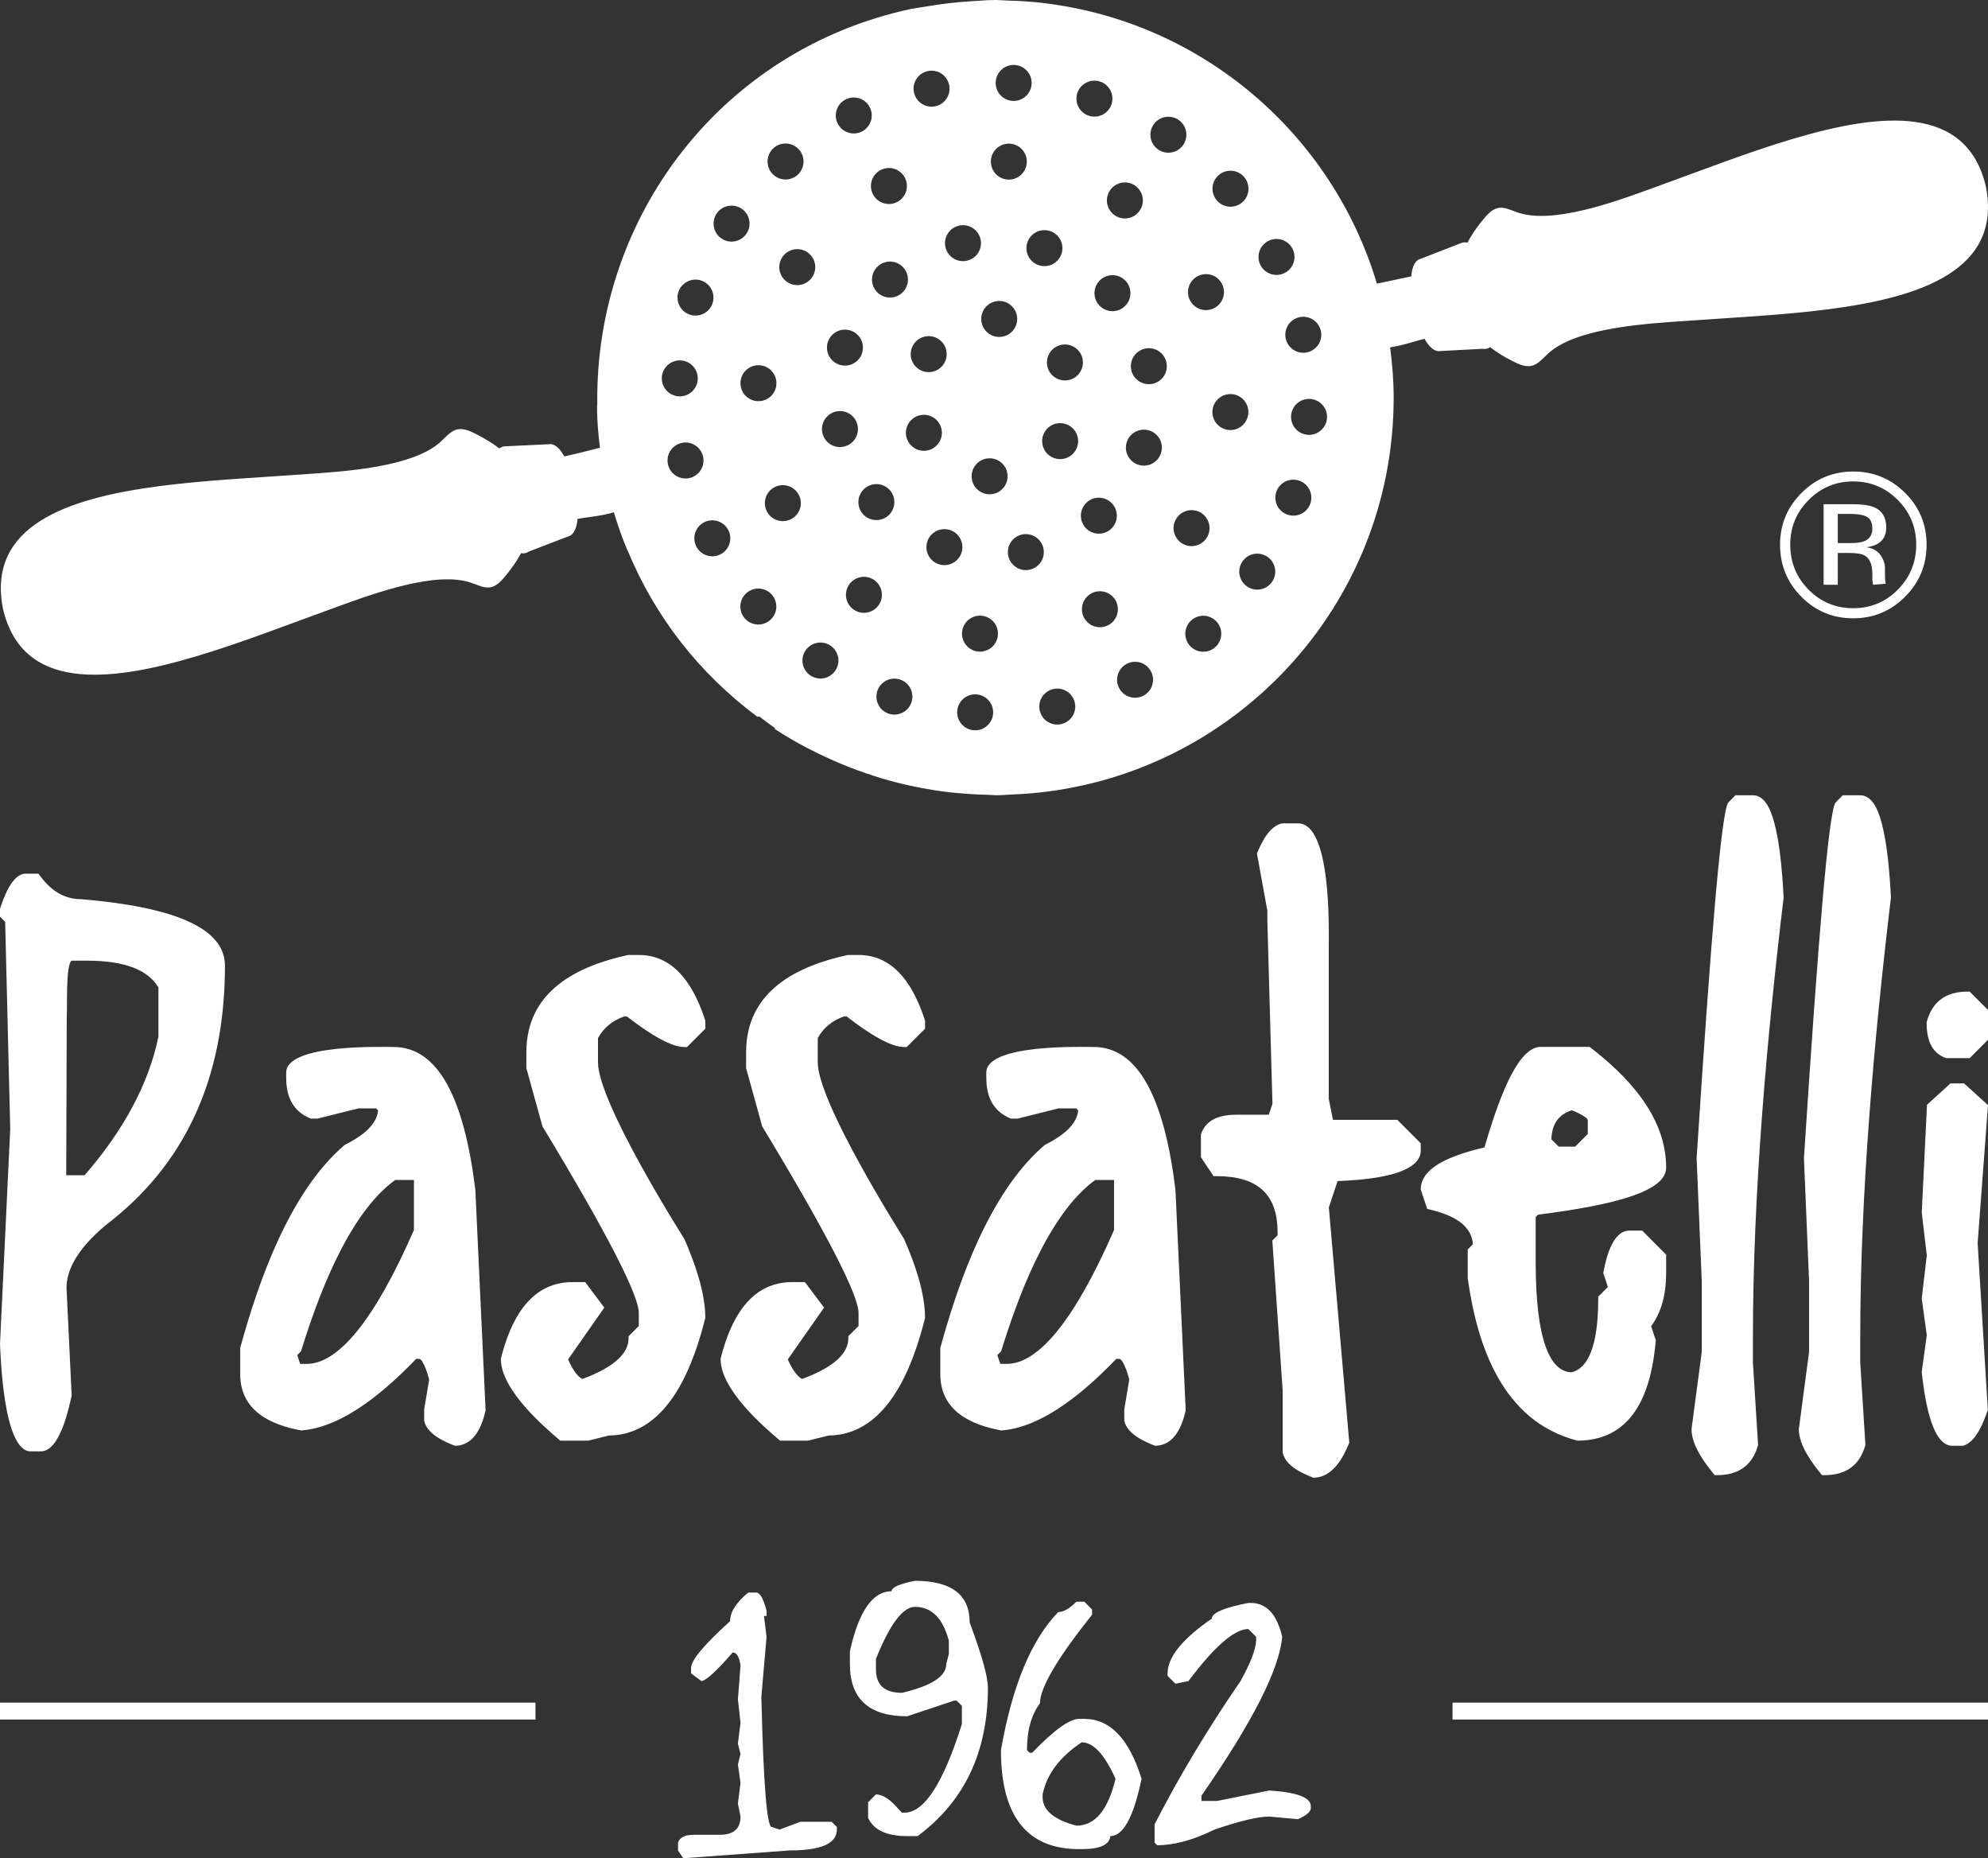
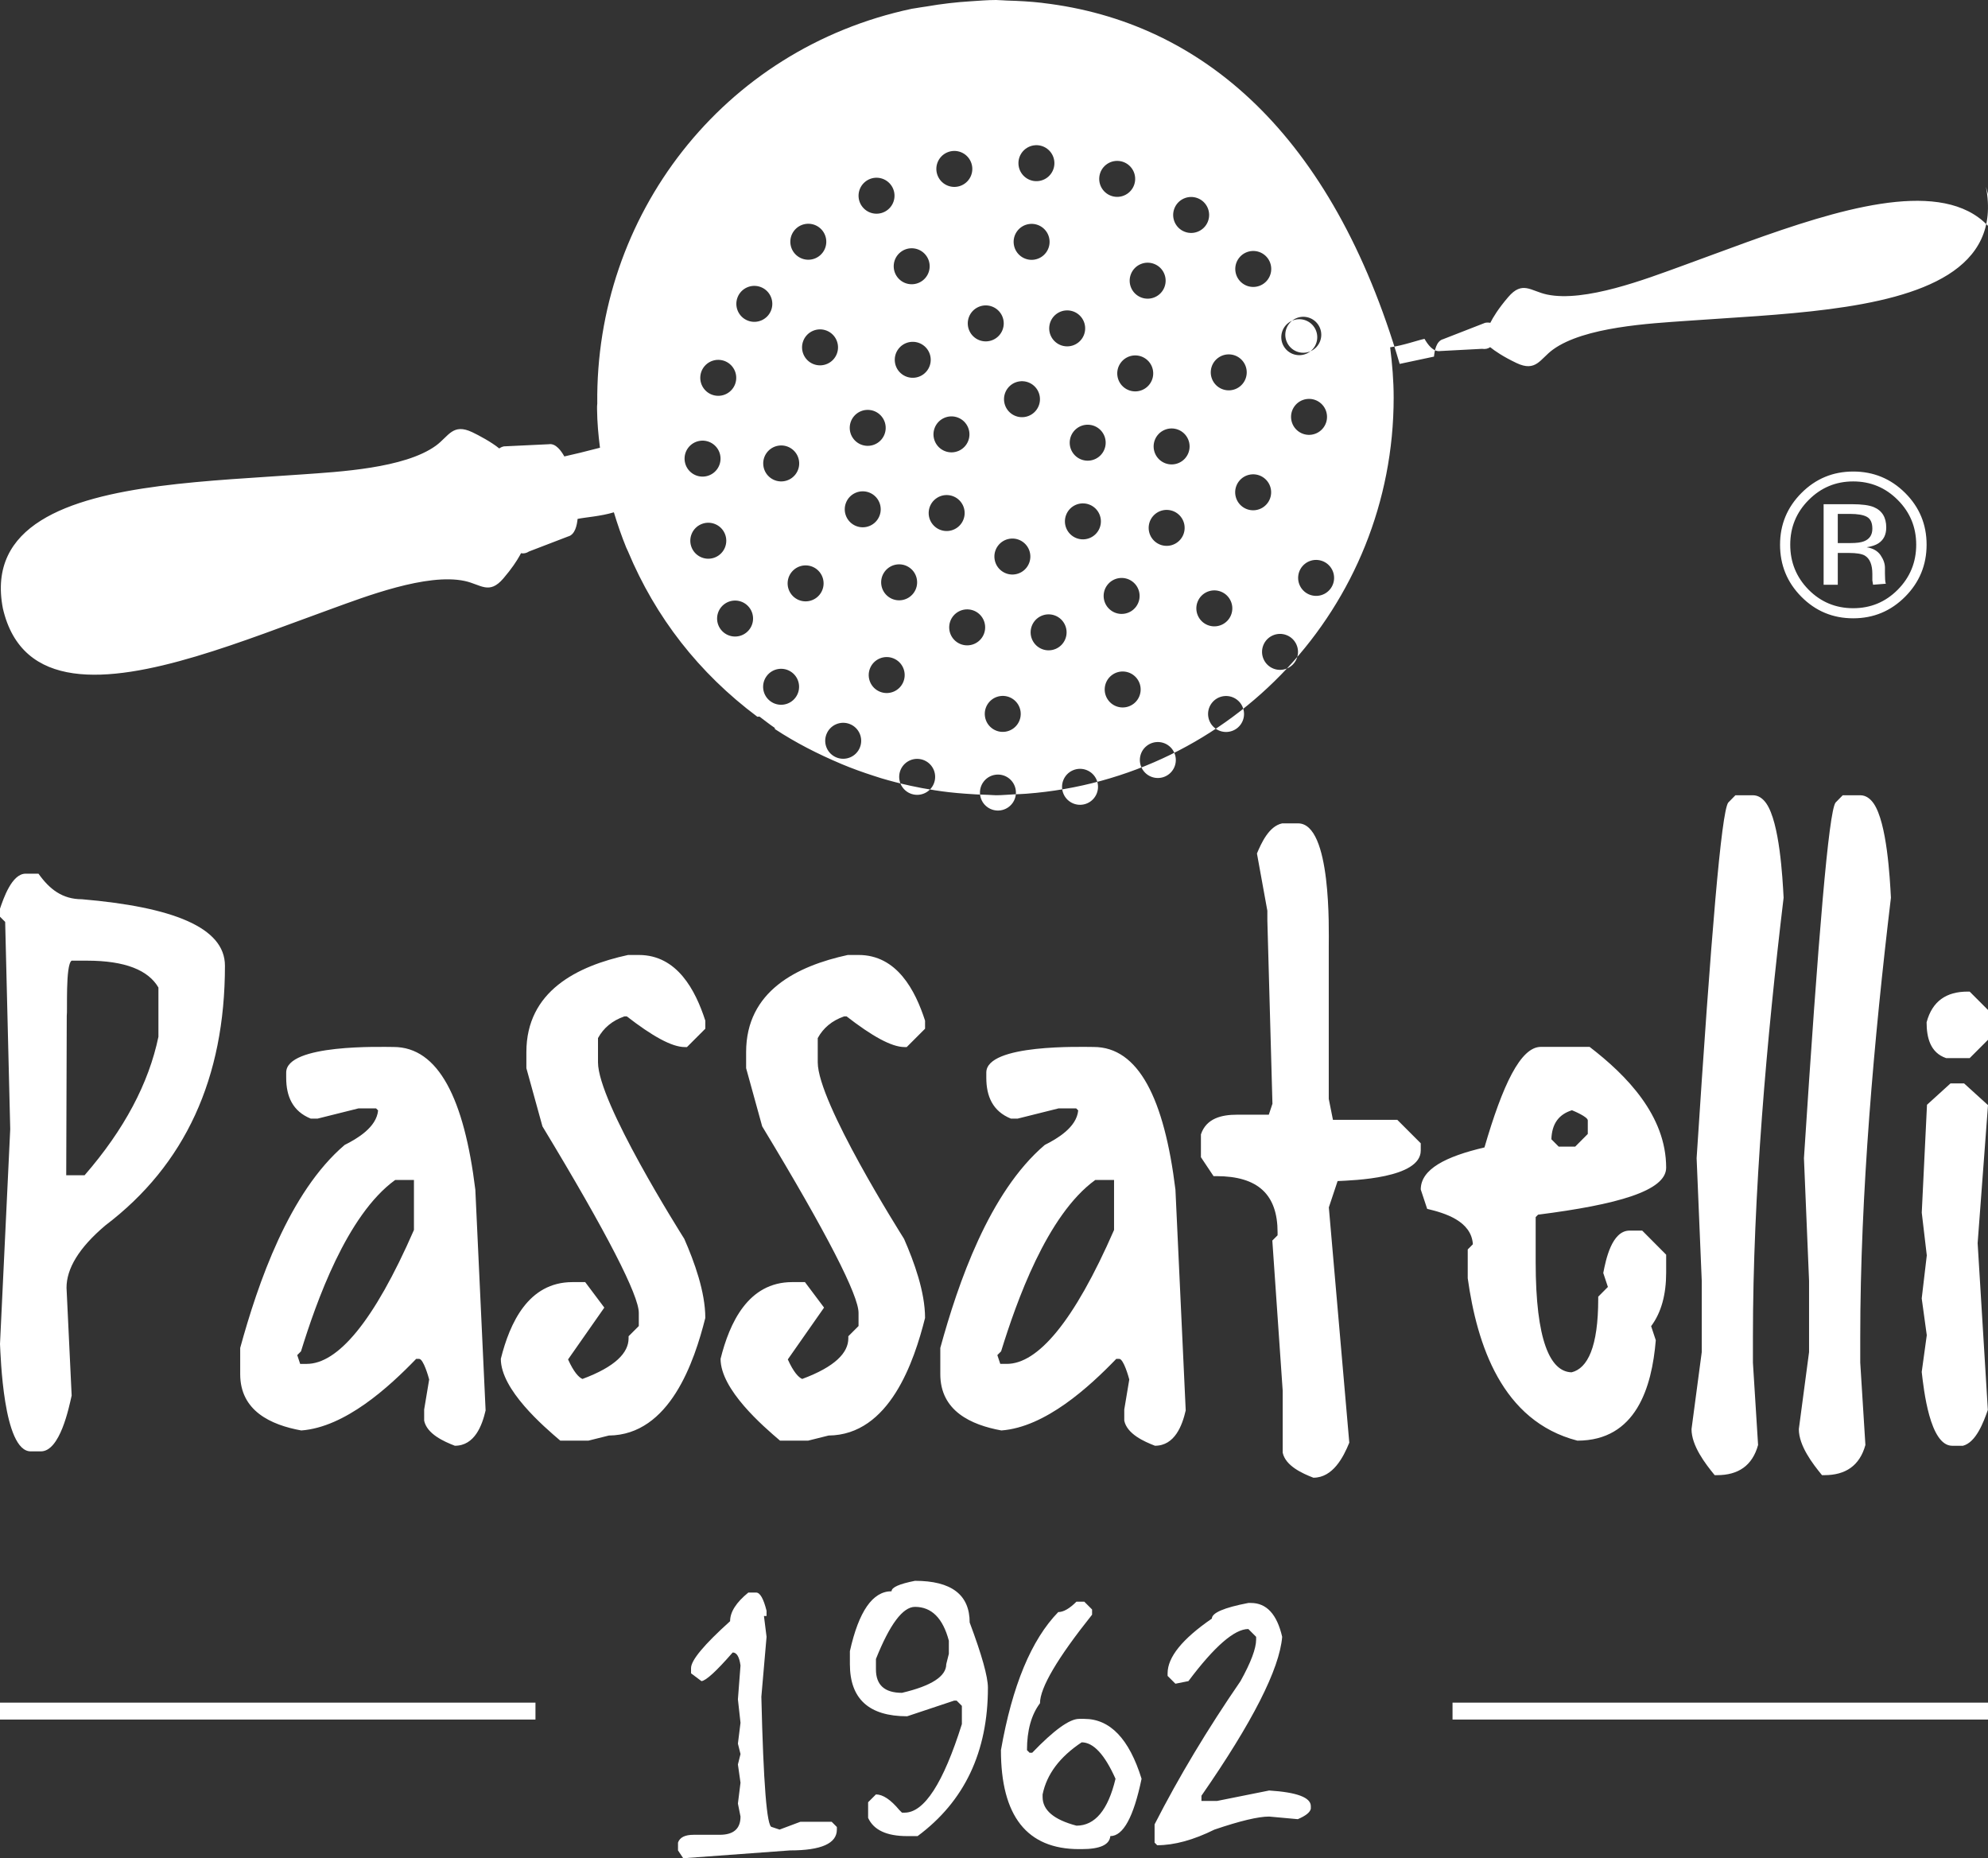
<svg xmlns="http://www.w3.org/2000/svg" id="Layer_2" viewBox="0 0 401.477 375.189">
  <rect x="0" y="0" width="401.477" height="375.189" fill="#333333" stroke="none" />
  <defs>
    <style>.cls-1{fill:#fff;}</style>
  </defs>
  <g id="Layer_1-2">
-     <path class="cls-1" d="M313.299,230.021c.115-3.155,1.493-5.012,4.156-5.858,.405,.16,3.199,1.33,3.199,2.053v2.736l-2.54,2.554h-3.336l-1.479-1.485Zm-26.377,10.146l1.296,3.908c3.533,.841,8.924,2.425,9.231,7.149l-1.04,1.045v5.816c1.876,13.402,6.876,28.844,22.144,32.79,11.863,0,15.047-10.775,15.834-20.276l-.941-2.842c2.06-2.757,3.036-6.397,3.036-10.806v-3.622l-4.839-4.866h-2.55c-3.633,.004-4.814,6.009-5.312,8.559l.935,2.82-1.954,1.965v.444c0,9.692-2.135,14.027-5.377,14.827-4.315-.11-7.255-6.391-7.255-22.247v-9.096l.485-.488c15.956-2.028,25.867-4.793,25.867-9.493-.004-10.48-7.951-18.619-15.46-24.384h-9.847c-4.104,.001-7.724,7.728-11.386,20.303-7.79,1.822-12.867,4.372-12.867,8.494m-21.682,58.191c3.946,0,6.072-4.169,7.251-7.074l-4.131-47.507,1.77-5.312c3.183-.154,16.792-.554,16.792-6.165v-1.463l-4.738-4.738h-12.994l-.845-4.222v-30.859c0-3.208,.575-24.777-6.201-24.777h-3.204c-2.698,.573-4.216,4.002-5.099,6.081l2.102,11.566,.002,1.985,1.026,36.983-.736,2.21h-6.474c-2.991,0-6.145,.699-7.234,3.968v4.613l2.549,3.821h.556c8.449,0,12.376,3.738,12.376,11.344v.602l-1.061,1.061,2.094,30.33v12.494c.563,2.662,3.944,4.19,6.199,5.059m-14.718,41.069c-6.661,9.687-12.448,19.326-17.353,28.924v3.682l.525,.528c3.462,0,7.317-1.053,11.568-3.157,5.152-1.751,8.833-2.63,11.047-2.63l5.784,.527c1.601-.679,2.477-1.381,2.628-2.102v-.528c0-1.752-2.805-2.806-8.412-3.157l-10.519,2.107h-3.156v-1.053c10.323-14.88,15.756-25.573,16.303-32.081-1.05-4.558-3.156-6.838-6.309-6.838h-.528c-4.909,.943-7.363,1.996-7.363,3.156-5.961,4.099-8.94,7.78-8.94,11.044v.525l1.578,1.578,2.628-.525c5.259-7.011,9.292-10.518,12.097-10.518l1.578,1.578v.524c0,1.819-1.05,4.624-3.156,8.416m-29.327-101.186h3.789v10.096c-8.133,18.625-15.432,27.04-21.665,27.04h-1.313l-.593-1.775,.759-.758c3.055-9.863,9.22-27.511,19.023-34.603m-3.858-14.447l.404,.403c-.302,3.423-4.277,5.736-6.743,6.969-11.232,9.554-17.521,27.935-21.104,40.985v5.301c0,7.407,6.171,10.245,12.337,11.366,8.879-.659,17.733-8.787,23.203-14.455h.589c.891,.002,1.919,3.716,2.034,4.165l-1.011,6.06v2.259c.564,2.664,3.946,4.192,6.201,5.059,4.008,0,5.516-4.121,6.207-7.136l-2.074-44.56c-2.253-18.369-7.453-28.818-16.516-28.818-2.259,0-21.681-.654-21.681,5.169v1.032c0,3.765,1.293,6.774,4.966,8.265h1.362l8.256-2.064h3.57Zm-6.784,138.511c.832-4.076,3.46-7.581,7.888-10.518,2.368,0,4.646,2.454,6.837,7.361-1.512,6.314-4.14,9.466-7.887,9.466-4.561-1.202-6.838-3.13-6.838-5.783v-.526Zm3.157-36.815c-5.437,5.588-9.295,14.879-11.572,27.875,0,13.323,5.259,19.983,15.777,19.983h.526c3.703,0,5.632-.875,5.787-2.627,2.606,0,4.709-3.859,6.31-11.573-2.499-8.064-6.354-12.096-11.569-12.096h-1.054c-1.928,0-5.085,2.281-9.465,6.838h-.528l-.525-.525c0-3.988,.876-7.144,2.628-9.469,0-3.13,3.508-9.092,10.519-17.881v-1.05l-1.575-1.578h-1.578c-1.404,1.401-2.631,2.103-3.681,2.103m-36.815,9.465c2.805-7.01,5.433-10.518,7.887-10.518,3.352,.004,5.633,2.28,6.838,6.837v2.632l-.525,2.103c0,2.453-2.983,4.383-8.941,5.784-3.508,0-5.259-1.578-5.259-4.731v-2.107Zm-5.26-1.574v2.628c0,7.011,3.855,10.518,11.569,10.518l9.469-3.156h.524l1.053,1.053v3.682c-3.751,11.919-7.605,17.88-11.571,17.88h-.525l-.528-.524c-1.752-2.106-3.331-3.157-4.731-3.157l-1.579,1.579v3.156c1.117,2.454,3.748,3.681,7.888,3.681h2.103c9.469-7.015,14.203-17.005,14.203-29.977-.003-2.215-1.23-6.598-3.684-13.151,0-5.606-3.682-8.415-11.044-8.415-3.156,.617-4.731,1.315-4.731,2.106-3.814,0-6.62,4.032-8.416,12.097m-6.492-118.884v-4.9c1.137-2.074,2.891-3.532,5.324-4.38h.503c5.095,3.946,9.061,6.192,11.708,6.192h.432l3.705-3.705v-1.627c-1.98-6.134-5.681-13.262-13.424-13.262h-2.176c-10.272,2.231-20.537,7.294-20.537,19.618v3.236l3.245,11.751c13.179,21.762,19.459,34.151,19.459,37.646v2.667l-2.063,2.062v.431c-.004,2.896-2.666,5.725-9.313,8.193-.766-.321-1.779-1.437-2.909-3.946l7.322-10.461-3.86-5.147h-2.584c-8.914,.004-12.654,8.27-14.457,15.489,0,6.229,8.601,13.618,12.009,16.521h5.671l4.13-1.033c12.341-.105,17.286-15.005,19.487-23.744-.002-5.265-2.212-11.332-4.245-15.965-.721-1.164-17.427-27.556-17.427-35.636m-28.22,157.536v1.578l1.053,1.578,21.562-1.578c6.31,0,9.466-1.401,9.466-4.207v-.524l-1.049-1.053h-6.314l-4.206,1.577-1.577-.524c-.988,0-1.69-8.766-2.103-26.297l1.05-12.096-.526-4.207h.526v-1.053c-.614-2.454-1.316-3.681-2.104-3.681h-1.578c-2.454,1.996-3.681,3.922-3.681,5.784-5.259,4.735-7.887,7.891-7.887,9.466v1.053l2.103,1.578c.92-.088,3.023-2.015,6.309-5.784,.813,0,1.338,.876,1.578,2.628l-.525,6.837,.525,4.734-.525,4.207,.525,2.103-.525,2.103,.525,3.684-.525,4.206,.525,2.629c0,2.457-1.401,3.681-4.206,3.681h-5.26c-1.754,0-2.805,.528-3.156,1.578m-23.773-81.158h5.672l4.129-1.033c12.342-.105,17.285-15.005,19.486-23.744-.002-5.265-2.212-11.332-4.245-15.965-.721-1.164-17.427-27.556-17.427-35.636v-4.9c1.138-2.074,2.892-3.532,5.324-4.38h.503c5.095,3.946,9.061,6.192,11.711,6.192h.429l3.705-3.705v-1.627c-1.98-6.134-5.68-13.262-13.424-13.262h-2.176c-10.272,2.231-20.536,7.294-20.536,19.618v3.236l3.245,11.751c13.178,21.762,19.46,34.151,19.46,37.646v2.667l-2.064,2.062v.431c-.003,2.896-2.667,5.725-9.314,8.193-.766-.321-1.779-1.437-2.907-3.946l7.32-10.461-3.86-5.147h-2.584c-8.912,.004-12.652,8.27-14.457,15.489,0,6.229,8.602,13.618,12.01,16.521m-5.012,52.893H0v3.415H108.138v-3.415Zm-28.33-105.527h3.787v10.096c-8.131,18.625-15.432,27.04-21.665,27.04h-1.313l-.591-1.775,.758-.758c3.056-9.863,9.22-27.511,19.024-34.603m-3.86-14.447l.406,.403c-.301,3.423-4.277,5.736-6.745,6.969-11.231,9.554-17.519,27.935-21.102,40.985v5.301c0,7.407,6.169,10.245,12.336,11.366,8.88-.659,17.732-8.787,23.204-14.455h.588c.89,.002,1.919,3.716,2.035,4.165l-1.011,6.06v2.259c.563,2.664,3.944,4.192,6.201,5.059,4.008,0,5.514-4.121,6.207-7.136l-2.074-44.56c-2.255-18.369-7.454-28.818-16.518-28.818-2.257,0-21.679-.654-21.679,5.169v1.032c0,3.765,1.292,6.774,4.964,8.265h1.364l8.256-2.064h3.568Zm-62.575,13.497l.108-32.191c.164-.894-.291-10.266,.978-11.137h3.095c7.819,0,12.419,1.962,14.44,5.424v9.941c-1.967,9.433-6.914,18.754-14.912,27.963h-3.709ZM1.044,186.139l1.022,41.823-2.066,43.401c.134,2.25,.631,21.675,6.203,21.675h2.064c3.852-.005,5.648-8.793,6.205-11.27l-1.037-21.764c0-3.828,2.447-8.024,7.845-12.587,16.117-12.222,24.148-29.749,24.148-52.432,0-7.783-10.665-11.862-28.862-13.421-3.987,0-6.571-2.037-8.796-5.163h-2.601c-2.797,0-4.491,5.091-5.167,7.059v1.636l1.042,1.043ZM267.953,83.632c.296,1.985-1.072,3.832-3.056,4.129-1.983,.296-3.833-1.072-4.129-3.055-.297-1.984,1.071-3.832,3.056-4.129,1.983-.296,3.832,1.072,4.129,3.055m-3.304-12.709c-1.839,.799-3.98-.044-4.78-1.883-.799-1.84,.044-3.979,1.884-4.779,1.839-.799,3.979,.044,4.779,1.883,.8,1.839-.043,3.978-1.883,4.779m-4.598-16.201c-1.569,1.248-3.855,.988-5.103-.581-1.249-1.571-.988-3.854,.582-5.104,1.569-1.248,3.855-.988,5.103,.581,1.249,1.571,.989,3.855-.582,5.104m-4.815,57.317c1.865,.735,2.783,2.844,2.048,4.71-.736,1.867-2.844,2.783-4.711,2.048-1.866-.735-2.783-2.845-2.048-4.71,.735-1.868,2.843-2.784,4.711-2.048m-3.819-71.776c-1.193,1.612-3.467,1.952-5.08,.76-1.612-1.194-1.952-3.468-.758-5.081,1.193-1.612,3.468-1.952,5.08-.76,1.613,1.194,1.952,3.468,.758,5.081m-5.026,16.456c1.25,1.571,.988,3.855-.582,5.104-1.569,1.248-3.855,.988-5.103-.581-1.249-1.571-.989-3.855,.582-5.104,1.57-1.249,3.855-.989,5.103,.581m-7.056-28.187c-.735,1.865-2.844,2.783-4.709,2.048-1.868-.735-2.784-2.844-2.048-4.711,.735-1.866,2.844-2.783,4.71-2.049,1.867,.736,2.783,2.844,2.047,4.712m-3.993,43.957c.8,1.84-.042,3.979-1.883,4.779-1.839,.799-3.979-.043-4.779-1.882-.8-1.84,.043-3.979,1.884-4.779,1.838-.8,3.979,.043,4.778,1.882m-4.79-30.686c-.735,1.865-2.844,2.783-4.71,2.048-1.867-.736-2.784-2.845-2.048-4.711,.735-1.866,2.844-2.784,4.711-2.049,1.866,.736,2.782,2.844,2.047,4.712m-5.923-21.476c-.227,1.992-2.027,3.424-4.019,3.198-1.994-.228-3.425-2.027-3.197-4.021,.226-1.992,2.026-3.424,4.018-3.198,1.994,.228,3.425,2.027,3.198,4.021m-6.722,50.593c1.249,1.572,.988,3.856-.583,5.105-1.569,1.248-3.854,.988-5.103-.581-1.249-1.571-.988-3.855,.583-5.104,1.569-1.249,3.854-.988,5.103,.58m-3.377-20.409c-.228,1.992-2.027,3.425-4.02,3.197-1.993-.227-3.424-2.026-3.197-4.02,.227-1.993,2.027-3.425,4.019-3.198,1.994,.228,3.424,2.027,3.198,4.021m-6.23-34.303c.297,1.985-1.071,3.833-3.055,4.129s-3.832-1.072-4.129-3.055c-.297-1.984,1.071-3.832,3.055-4.13,1.985-.296,3.832,1.071,4.129,3.056m-5.101,12.829c1.986-.297,3.833,1.071,4.129,3.056,.297,1.983-1.071,3.832-3.055,4.129-1.984,.296-3.831-1.072-4.127-3.057-.297-1.983,1.07-3.832,3.053-4.128m-1.943,31.769c1.984-.297,3.833,1.071,4.128,3.056,.297,1.983-1.07,3.832-3.054,4.129-1.984,.296-3.832-1.072-4.128-3.057-.297-1.982,1.071-3.832,3.054-4.128m-5.332-8.381c-1.84,.799-3.978-.044-4.779-1.884-.799-1.839,.044-3.979,1.883-4.779,1.84-.8,3.978,.043,4.779,1.883,.799,1.839-.043,3.98-1.883,4.78m-6.345-31.19c-1.84,.799-3.978-.044-4.778-1.882-.801-1.84,.042-3.98,1.881-4.78,1.841-.801,3.979,.043,4.779,1.883,.801,1.84-.042,3.979-1.882,4.779m-5.408,48.933c.736-1.867,2.844-2.783,4.712-2.048,1.866,.735,2.783,2.845,2.048,4.71-.736,1.868-2.844,2.784-4.711,2.048-1.866-.735-2.783-2.844-2.049-4.71m-1.52-11.563c-1.193,1.613-3.467,1.952-5.08,.758-1.612-1.192-1.952-3.467-.759-5.079,1.193-1.613,3.467-1.952,5.08-.758,1.612,1.193,1.952,3.467,.759,5.079m-.871-18.206c-1.57,1.249-3.854,.988-5.103-.583-1.249-1.569-.989-3.854,.581-5.103,1.57-1.249,3.854-.988,5.103,.583,1.249,1.569,.989,3.854-.581,5.103m-7.1-14.243c-1.571,1.249-3.855,.989-5.103-.58-1.25-1.57-.988-3.855,.58-5.105,1.571-1.249,3.855-.988,5.104,.582,1.249,1.571,.988,3.855-.581,5.103m-3.63,40.42c1.992,.227,3.424,2.026,3.197,4.019-.228,1.994-2.027,3.424-4.02,3.197-1.992-.227-3.425-2.027-3.198-4.02,.227-1.993,2.027-3.424,4.021-3.196m-2.865,16.722c1.839-.799,3.979,.043,4.778,1.882,.8,1.84-.043,3.979-1.883,4.779-1.839,.8-3.979-.043-4.779-1.881-.8-1.841,.043-3.98,1.884-4.78m-1.167,46.688c1.868,.735,2.783,2.844,2.049,4.709-.734,1.868-2.845,2.784-4.711,2.05-1.867-.735-2.784-2.844-2.048-4.711,.736-1.867,2.844-2.783,4.71-2.048m-2.629-74.723c-.735,1.867-2.844,2.783-4.711,2.048-1.865-.735-2.783-2.844-2.048-4.71,.736-1.867,2.844-2.783,4.711-2.048,1.866,.735,2.783,2.845,2.048,4.71m-2.827-20.496c-1.194,1.613-3.468,1.952-5.08,.76-1.614-1.193-1.952-3.468-.76-5.081,1.194-1.613,3.467-1.953,5.08-.759,1.613,1.194,1.953,3.468,.76,5.08m-8.931,39.01c1.984-.297,3.833,1.071,4.13,3.054,.296,1.985-1.072,3.833-3.057,4.129-1.983,.297-3.832-1.071-4.129-3.055-.296-1.984,1.072-3.832,3.056-4.128m-1.512-27.298c-.736,1.867-2.844,2.783-4.709,2.049-1.868-.735-2.784-2.845-2.05-4.712,.736-1.866,2.843-2.782,4.711-2.047,1.866,.736,2.783,2.844,2.048,4.71m-7.056,14.016c-.227,1.994-2.027,3.424-4.019,3.198-1.994-.227-3.424-2.028-3.199-4.02,.228-1.994,2.027-3.425,4.021-3.197,1.994,.227,3.425,2.026,3.197,4.019m-7.316,12.31c1.985-.297,3.833,1.071,4.129,3.055,.297,1.984-1.071,3.832-3.054,4.128-1.985,.298-3.833-1.071-4.131-3.055-.296-1.984,1.071-3.832,3.056-4.128m.248,16.838c1.841-.8,3.979,.043,4.779,1.882,.8,1.841-.043,3.98-1.882,4.779-1.84,.802-3.98-.043-4.781-1.881-.799-1.841,.043-3.98,1.884-4.78m4.597,16.201c1.571-1.249,3.855-.989,5.103,.581,1.249,1.571,.989,3.855-.58,5.103-1.57,1.25-3.855,.988-5.105-.581-1.249-1.57-.988-3.854,.582-5.103m8.635,14.459c1.193-1.613,3.467-1.953,5.079-.76,1.613,1.194,1.952,3.468,.76,5.079-1.193,1.615-3.468,1.953-5.081,.761-1.613-1.194-1.952-3.467-.758-5.08m5.026-16.456c-1.249-1.57-.988-3.854,.582-5.104,1.57-1.248,3.855-.988,5.103,.581,1.249,1.571,.988,3.855-.582,5.104-1.569,1.249-3.855,.989-5.103-.581m15.84,14.917c.734-1.866,2.844-2.784,4.71-2.049,1.866,.736,2.783,2.845,2.047,4.711-.735,1.866-2.845,2.784-4.71,2.049-1.867-.736-2.783-2.844-2.047-4.711m8.81-15.23c-1.192,1.611-3.467,1.952-5.08,.76-1.613-1.194-1.952-3.468-.758-5.081,1.192-1.612,3.468-1.953,5.079-.76,1.614,1.194,1.952,3.468,.759,5.081m-2.888,36.705c.227-1.994,2.027-3.425,4.019-3.198,1.994,.228,3.425,2.027,3.198,4.018-.226,1.994-2.027,3.425-4.02,3.199-1.994-.227-3.425-2.026-3.197-4.019m6.723-50.593c-1.25-1.571-.99-3.855,.582-5.104,1.569-1.249,3.855-.989,5.103,.581,1.249,1.57,.988,3.854-.583,5.103-1.569,1.249-3.855,.989-5.102-.58m3.377,20.409c.226-1.992,2.027-3.424,4.019-3.198,1.994,.228,3.424,2.027,3.197,4.021-.227,1.993-2.027,3.425-4.019,3.198-1.994-.227-3.425-2.027-3.197-4.021m6.229,34.301c-.296-1.983,1.071-3.832,3.054-4.128,1.985-.296,3.833,1.071,4.129,3.056,.296,1.983-1.071,3.832-3.055,4.129-1.984,.295-3.832-1.072-4.128-3.057m5.101-12.826c-1.985,.296-3.833-1.072-4.129-3.057-.296-1.983,1.071-3.833,3.055-4.129,1.985-.296,3.832,1.072,4.128,3.057,.296,1.982-1.071,3.832-3.054,4.129m1.942-31.77c-1.985,.296-3.832-1.072-4.129-3.056-.296-1.983,1.072-3.833,3.055-4.129,1.984-.297,3.832,1.071,4.128,3.056,.297,1.983-1.071,3.832-3.054,4.129m5.332,8.381c1.84-.8,3.979,.043,4.778,1.884,.801,1.839-.042,3.979-1.882,4.778-1.84,.8-3.978-.043-4.779-1.883-.799-1.838,.043-3.979,1.883-4.779m6.345,31.19c1.84-.8,3.979,.043,4.779,1.882,.8,1.84-.043,3.979-1.882,4.779-1.84,.8-3.979-.043-4.779-1.884-.8-1.838,.043-3.978,1.882-4.777m5.408-48.933c-.736,1.867-2.844,2.783-4.711,2.047-1.865-.734-2.784-2.844-2.049-4.71,.736-1.867,2.844-2.783,4.711-2.047,1.866,.735,2.784,2.844,2.049,4.71m1.519,11.563c1.194-1.614,3.468-1.953,5.081-.759,1.612,1.193,1.953,3.468,.76,5.08-1.194,1.613-3.468,1.952-5.081,.758-1.612-1.192-1.952-3.467-.76-5.079m.872,18.206c1.57-1.249,3.854-.989,5.104,.583,1.248,1.569,.988,3.854-.581,5.102-1.571,1.249-3.855,.989-5.104-.582-1.248-1.569-.988-3.854,.581-5.103m7.101,14.242c1.571-1.249,3.854-.988,5.103,.582,1.249,1.57,.989,3.855-.581,5.104-1.571,1.248-3.854,.987-5.103-.583-1.248-1.569-.988-3.855,.581-5.103m.615-73.056c-1.192,1.612-3.468,1.953-5.08,.76-1.612-1.194-1.952-3.468-.758-5.081,1.192-1.612,3.467-1.952,5.08-.759,1.612,1.193,1.952,3.467,.758,5.08m3.015,32.637c-1.992-.226-3.425-2.026-3.198-4.019,.227-1.994,2.027-3.424,4.021-3.196,1.993,.227,3.425,2.026,3.198,4.019-.228,1.993-2.027,3.424-4.021,3.196m6.66,11.313c.735-1.867,2.844-2.783,4.711-2.048,1.866,.735,2.784,2.844,2.049,4.71-.736,1.867-2.845,2.784-4.712,2.048-1.865-.735-2.783-2.844-2.048-4.71m7.629-21.568c-.297-1.985,1.071-3.832,3.056-4.129,1.983-.296,3.832,1.072,4.129,3.055,.296,1.984-1.072,3.832-3.056,4.129-1.984,.296-3.833-1.072-4.129-3.055m-4.801,42.064c1.193-1.613,3.467-1.952,5.08-.759,1.612,1.193,1.953,3.468,.76,5.08-1.194,1.613-3.468,1.952-5.081,.758-1.611-1.192-1.952-3.467-.759-5.079m17.498-25.728c.227-1.994,2.027-3.425,4.02-3.197,1.993,.227,3.425,2.027,3.199,4.019-.228,1.994-2.028,3.425-4.021,3.197-1.993-.227-3.425-2.027-3.198-4.019m143.483-62.347c-3.861-16.649-21.045-15.026-38.988-9.686-9.084,2.704-18.64,6.438-27.326,9.578-6.764,2.445-19.294,7.29-26.957,5.647-3.27-.702-4.926-2.845-7.803,.514-2.015,2.349-3.082,4.129-3.622,5.208-.339-.073-.691-.078-1.056-.002l-8.462,3.297c-1.394,.357-1.744,2.343-1.854,3.522l-6.93,1.474C269.042,27.081,242.748,4.385,210.634,.607c-.084-.011-.166-.028-.25-.038-2.298-.264-4.632-.391-6.985-.456-.642-.02-1.278-.093-1.922-.097-.104-.001-.204-.016-.308-.016-1.728,0-3.418,.151-5.119,.259-2.968,.18-5.936,.527-8.908,1.044-.737,.129-1.495,.196-2.224,.346-.262,.053-.524,.067-.785,.123-38.305,8.143-63.939,41.856-63.514,79.707-.042,.383-.057,.774-.043,1.167,.03,2.615,.255,5.177,.59,7.754-2.754,.72-5.617,1.42-7.198,1.757-.58-1.034-1.708-2.706-3.127-2.464l-9.071,.43c-.358,.076-.673,.221-.948,.42-1.587-1.298-4.128-2.65-5.444-3.276-3.949-1.876-4.755,.822-7.338,2.707-6.333,4.616-19.751,5.289-26.923,5.806-9.212,.663-19.46,1.139-28.858,2.363-18.565,2.421-34.923,7.928-31.678,24.709,3.861,16.651,21.045,15.025,38.988,9.681,9.084-2.705,18.638-6.441,27.324-9.581,6.764-2.448,19.292-7.293,26.956-5.65,3.271,.702,4.928,2.845,7.805-.514,1.694-1.976,2.718-3.549,3.321-4.641l.241-.451c.522,.106,1.071,.007,1.639-.359l7.869-3.021c1.427-.357,1.801-2.333,1.919-3.546,1.588-.336,4.648-.517,7.328-1.332,.727,2.42,1.549,4.786,2.483,7.089,.109,.272,.232,.538,.367,.796,5.552,13.288,14.273,24.531,26.122,33.39l.439-.027c1.024,.76,2.014,1.562,3.075,2.274,.014,.099,.02,.137,.036,.244,4.258,2.795,8.721,5.057,13.281,6.982,.071,.03,.139,.063,.211,.094,2.127,.89,4.281,1.664,6.459,2.364,.487,.158,.971,.32,1.462,.469,1.982,.594,3.977,1.103,5.991,1.54,.749,.164,1.5,.315,2.256,.458,1.831,.342,3.665,.63,5.514,.841,1.082,.128,2.173,.213,3.267,.298,1.53,.111,3.057,.209,4.594,.232,.552,.011,1.087,.083,1.641,.083,1.217,0,2.402-.129,3.607-.182,.842-.043,1.68-.058,2.523-.128,41.465-3.142,74.152-37.703,74.152-79.972,0-3.45-.29-6.825-.712-10.16,2.686-.382,5.412-1.383,6.942-1.709,.602,1.061,1.746,2.713,3.197,2.46l8.416-.444c.669,.103,1.209-.028,1.644-.337,.951,.768,2.627,1.921,5.325,3.204,3.951,1.876,4.755-.822,7.34-2.706,6.332-4.617,19.749-5.288,26.922-5.802,9.212-.665,19.46-1.138,28.86-2.363,18.565-2.416,34.924-7.919,31.678-24.702m-47.06,237.405v-5.16c0-28.83,2.793-60.283,6.197-88.72-.215-4.075-.812-15.113-3.475-19.006-.661-.967-1.564-1.678-2.729-1.678h-3.528l-1.463,1.491c-1.371,2.03-3.422,26.287-6.372,71.78l1.035,24.779v14.38l-2.065,15.55c0,3.359,2.763,6.965,4.676,9.297h.494c4.26-.002,7.12-1.908,8.272-6.092l-1.042-16.621Zm21.674,0v-5.16c0-28.83,2.792-60.283,6.196-88.72-.215-4.075-.813-15.113-3.475-19.006-.662-.967-1.564-1.678-2.73-1.678h-3.527l-1.463,1.491c-1.372,2.03-3.421,26.287-6.371,71.78l1.033,24.779v14.38l-2.065,15.55c0,3.359,2.764,6.965,4.677,9.297h.493c4.26-.002,7.12-1.908,8.273-6.092l-1.041-16.621Zm-2.095-171.372c1.59,0,2.74,.201,3.451,.604,.726,.405,1.089,1.198,1.089,2.381,0,1.251-.557,2.099-1.675,2.541-.605,.244-1.512,.362-2.721,.362h-2.585v-5.888h2.441Zm.384-1.959h-5.686v16.262h2.861v-6.417h2.261c1.519,0,2.581,.177,3.186,.524,1.024,.604,1.534,1.85,1.534,3.731v1.294l.143,.868,2.581-.204c-.067-.133-.114-.417-.143-.848-.026-.427-.037-.833-.037-1.209v-1.192c-.004-.818-.299-1.658-.889-2.522-.594-.859-1.526-1.39-2.803-1.593,1.007-.162,1.792-.423,2.36-.785,1.063-.686,1.594-1.755,1.594-3.208,0-2.043-.842-3.414-2.523-4.115-.944-.391-2.422-.586-4.439-.586m-12.427,8.171c0-3.525,1.239-6.531,3.713-9.016,2.489-2.504,5.487-3.753,8.998-3.753,3.521,0,6.529,1.249,9.015,3.753,2.475,2.485,3.713,5.491,3.713,9.016,0,3.551-1.238,6.574-3.713,9.079-2.474,2.5-5.479,3.75-9.015,3.75-3.537,0-6.542-1.25-9.017-3.75-2.462-2.505-3.694-5.528-3.694-9.079m-2.058,0c0,4.115,1.435,7.619,4.3,10.509,2.876,2.905,6.368,4.358,10.469,4.358,4.1,0,7.599-1.453,10.49-4.358,2.891-2.906,4.337-6.409,4.337-10.509,0-4.089-1.446-7.57-4.337-10.451-2.891-2.876-6.39-4.317-10.49-4.317-4.075,.003-7.552,1.441-10.429,4.317-2.894,2.891-4.34,6.376-4.34,10.451m38.291,103.672l3.705-3.707v-6.022l-3.705-3.706-.432,.002c-4.233,.001-7.118,1.891-8.263,6.199,0,2.991,.696,6.145,3.966,7.234h4.729Zm1.612,37.354l2.093-27.869-4.832-4.388h-2.736l-4.752,4.318-1.058,21.78,1.017,8.628-1.025,8.692,1.022,7.425-1.022,7.422c.408,3.488,1.62,14.903,6.163,14.903h2.155c2.655-.68,4.169-4.769,5.036-7.238l-2.061-33.673Zm2.093,92.773h-108.138v3.415h108.138v-3.415Z" />
+     <path class="cls-1" d="M313.299,230.021c.115-3.155,1.493-5.012,4.156-5.858,.405,.16,3.199,1.33,3.199,2.053v2.736l-2.54,2.554h-3.336l-1.479-1.485Zm-26.377,10.146l1.296,3.908c3.533,.841,8.924,2.425,9.231,7.149l-1.04,1.045v5.816c1.876,13.402,6.876,28.844,22.144,32.79,11.863,0,15.047-10.775,15.834-20.276l-.941-2.842c2.06-2.757,3.036-6.397,3.036-10.806v-3.622l-4.839-4.866h-2.55c-3.633,.004-4.814,6.009-5.312,8.559l.935,2.82-1.954,1.965v.444c0,9.692-2.135,14.027-5.377,14.827-4.315-.11-7.255-6.391-7.255-22.247v-9.096l.485-.488c15.956-2.028,25.867-4.793,25.867-9.493-.004-10.48-7.951-18.619-15.46-24.384h-9.847c-4.104,.001-7.724,7.728-11.386,20.303-7.79,1.822-12.867,4.372-12.867,8.494m-21.682,58.191c3.946,0,6.072-4.169,7.251-7.074l-4.131-47.507,1.77-5.312c3.183-.154,16.792-.554,16.792-6.165v-1.463l-4.738-4.738h-12.994l-.845-4.222v-30.859c0-3.208,.575-24.777-6.201-24.777h-3.204c-2.698,.573-4.216,4.002-5.099,6.081l2.102,11.566,.002,1.985,1.026,36.983-.736,2.21h-6.474c-2.991,0-6.145,.699-7.234,3.968v4.613l2.549,3.821h.556c8.449,0,12.376,3.738,12.376,11.344v.602l-1.061,1.061,2.094,30.33v12.494c.563,2.662,3.944,4.19,6.199,5.059m-14.718,41.069c-6.661,9.687-12.448,19.326-17.353,28.924v3.682l.525,.528c3.462,0,7.317-1.053,11.568-3.157,5.152-1.751,8.833-2.63,11.047-2.63l5.784,.527c1.601-.679,2.477-1.381,2.628-2.102v-.528c0-1.752-2.805-2.806-8.412-3.157l-10.519,2.107h-3.156v-1.053c10.323-14.88,15.756-25.573,16.303-32.081-1.05-4.558-3.156-6.838-6.309-6.838h-.528c-4.909,.943-7.363,1.996-7.363,3.156-5.961,4.099-8.94,7.78-8.94,11.044v.525l1.578,1.578,2.628-.525c5.259-7.011,9.292-10.518,12.097-10.518l1.578,1.578v.524c0,1.819-1.05,4.624-3.156,8.416m-29.327-101.186h3.789v10.096c-8.133,18.625-15.432,27.04-21.665,27.04h-1.313l-.593-1.775,.759-.758c3.055-9.863,9.22-27.511,19.023-34.603m-3.858-14.447l.404,.403c-.302,3.423-4.277,5.736-6.743,6.969-11.232,9.554-17.521,27.935-21.104,40.985v5.301c0,7.407,6.171,10.245,12.337,11.366,8.879-.659,17.733-8.787,23.203-14.455h.589c.891,.002,1.919,3.716,2.034,4.165l-1.011,6.06v2.259c.564,2.664,3.946,4.192,6.201,5.059,4.008,0,5.516-4.121,6.207-7.136l-2.074-44.56c-2.253-18.369-7.453-28.818-16.516-28.818-2.259,0-21.681-.654-21.681,5.169v1.032c0,3.765,1.293,6.774,4.966,8.265h1.362l8.256-2.064h3.57Zm-6.784,138.511c.832-4.076,3.46-7.581,7.888-10.518,2.368,0,4.646,2.454,6.837,7.361-1.512,6.314-4.14,9.466-7.887,9.466-4.561-1.202-6.838-3.13-6.838-5.783v-.526Zm3.157-36.815c-5.437,5.588-9.295,14.879-11.572,27.875,0,13.323,5.259,19.983,15.777,19.983h.526c3.703,0,5.632-.875,5.787-2.627,2.606,0,4.709-3.859,6.31-11.573-2.499-8.064-6.354-12.096-11.569-12.096h-1.054c-1.928,0-5.085,2.281-9.465,6.838h-.528l-.525-.525c0-3.988,.876-7.144,2.628-9.469,0-3.13,3.508-9.092,10.519-17.881v-1.05l-1.575-1.578h-1.578c-1.404,1.401-2.631,2.103-3.681,2.103m-36.815,9.465c2.805-7.01,5.433-10.518,7.887-10.518,3.352,.004,5.633,2.28,6.838,6.837v2.632l-.525,2.103c0,2.453-2.983,4.383-8.941,5.784-3.508,0-5.259-1.578-5.259-4.731v-2.107Zm-5.26-1.574v2.628c0,7.011,3.855,10.518,11.569,10.518l9.469-3.156h.524l1.053,1.053v3.682c-3.751,11.919-7.605,17.88-11.571,17.88h-.525l-.528-.524c-1.752-2.106-3.331-3.157-4.731-3.157l-1.579,1.579v3.156c1.117,2.454,3.748,3.681,7.888,3.681h2.103c9.469-7.015,14.203-17.005,14.203-29.977-.003-2.215-1.23-6.598-3.684-13.151,0-5.606-3.682-8.415-11.044-8.415-3.156,.617-4.731,1.315-4.731,2.106-3.814,0-6.62,4.032-8.416,12.097m-6.492-118.884v-4.9c1.137-2.074,2.891-3.532,5.324-4.38h.503c5.095,3.946,9.061,6.192,11.708,6.192h.432l3.705-3.705v-1.627c-1.98-6.134-5.681-13.262-13.424-13.262h-2.176c-10.272,2.231-20.537,7.294-20.537,19.618v3.236l3.245,11.751c13.179,21.762,19.459,34.151,19.459,37.646v2.667l-2.063,2.062v.431c-.004,2.896-2.666,5.725-9.313,8.193-.766-.321-1.779-1.437-2.909-3.946l7.322-10.461-3.86-5.147h-2.584c-8.914,.004-12.654,8.27-14.457,15.489,0,6.229,8.601,13.618,12.009,16.521h5.671l4.13-1.033c12.341-.105,17.286-15.005,19.487-23.744-.002-5.265-2.212-11.332-4.245-15.965-.721-1.164-17.427-27.556-17.427-35.636m-28.22,157.536v1.578l1.053,1.578,21.562-1.578c6.31,0,9.466-1.401,9.466-4.207v-.524l-1.049-1.053h-6.314l-4.206,1.577-1.577-.524c-.988,0-1.69-8.766-2.103-26.297l1.05-12.096-.526-4.207h.526v-1.053c-.614-2.454-1.316-3.681-2.104-3.681h-1.578c-2.454,1.996-3.681,3.922-3.681,5.784-5.259,4.735-7.887,7.891-7.887,9.466v1.053l2.103,1.578c.92-.088,3.023-2.015,6.309-5.784,.813,0,1.338,.876,1.578,2.628l-.525,6.837,.525,4.734-.525,4.207,.525,2.103-.525,2.103,.525,3.684-.525,4.206,.525,2.629c0,2.457-1.401,3.681-4.206,3.681h-5.26c-1.754,0-2.805,.528-3.156,1.578m-23.773-81.158h5.672l4.129-1.033c12.342-.105,17.285-15.005,19.486-23.744-.002-5.265-2.212-11.332-4.245-15.965-.721-1.164-17.427-27.556-17.427-35.636v-4.9c1.138-2.074,2.892-3.532,5.324-4.38h.503c5.095,3.946,9.061,6.192,11.711,6.192h.429l3.705-3.705v-1.627c-1.98-6.134-5.68-13.262-13.424-13.262h-2.176c-10.272,2.231-20.536,7.294-20.536,19.618v3.236l3.245,11.751c13.178,21.762,19.46,34.151,19.46,37.646v2.667l-2.064,2.062v.431c-.003,2.896-2.667,5.725-9.314,8.193-.766-.321-1.779-1.437-2.907-3.946l7.32-10.461-3.86-5.147h-2.584c-8.912,.004-12.652,8.27-14.457,15.489,0,6.229,8.602,13.618,12.01,16.521m-5.012,52.893H0v3.415H108.138v-3.415Zm-28.33-105.527h3.787v10.096c-8.131,18.625-15.432,27.04-21.665,27.04h-1.313l-.591-1.775,.758-.758c3.056-9.863,9.22-27.511,19.024-34.603m-3.86-14.447l.406,.403c-.301,3.423-4.277,5.736-6.745,6.969-11.231,9.554-17.519,27.935-21.102,40.985v5.301c0,7.407,6.169,10.245,12.336,11.366,8.88-.659,17.732-8.787,23.204-14.455h.588c.89,.002,1.919,3.716,2.035,4.165l-1.011,6.06v2.259c.563,2.664,3.944,4.192,6.201,5.059,4.008,0,5.514-4.121,6.207-7.136l-2.074-44.56c-2.255-18.369-7.454-28.818-16.518-28.818-2.257,0-21.679-.654-21.679,5.169v1.032c0,3.765,1.292,6.774,4.964,8.265h1.364l8.256-2.064h3.568Zm-62.575,13.497l.108-32.191c.164-.894-.291-10.266,.978-11.137h3.095c7.819,0,12.419,1.962,14.44,5.424v9.941c-1.967,9.433-6.914,18.754-14.912,27.963h-3.709ZM1.044,186.139l1.022,41.823-2.066,43.401c.134,2.25,.631,21.675,6.203,21.675h2.064c3.852-.005,5.648-8.793,6.205-11.27l-1.037-21.764c0-3.828,2.447-8.024,7.845-12.587,16.117-12.222,24.148-29.749,24.148-52.432,0-7.783-10.665-11.862-28.862-13.421-3.987,0-6.571-2.037-8.796-5.163h-2.601c-2.797,0-4.491,5.091-5.167,7.059v1.636l1.042,1.043ZM267.953,83.632c.296,1.985-1.072,3.832-3.056,4.129-1.983,.296-3.833-1.072-4.129-3.055-.297-1.984,1.071-3.832,3.056-4.129,1.983-.296,3.832,1.072,4.129,3.055m-3.304-12.709c-1.839,.799-3.98-.044-4.78-1.883-.799-1.84,.044-3.979,1.884-4.779,1.839-.799,3.979,.044,4.779,1.883,.8,1.839-.043,3.978-1.883,4.779c-1.569,1.248-3.855,.988-5.103-.581-1.249-1.571-.988-3.854,.582-5.104,1.569-1.248,3.855-.988,5.103,.581,1.249,1.571,.989,3.855-.582,5.104m-4.815,57.317c1.865,.735,2.783,2.844,2.048,4.71-.736,1.867-2.844,2.783-4.711,2.048-1.866-.735-2.783-2.845-2.048-4.71,.735-1.868,2.843-2.784,4.711-2.048m-3.819-71.776c-1.193,1.612-3.467,1.952-5.08,.76-1.612-1.194-1.952-3.468-.758-5.081,1.193-1.612,3.468-1.952,5.08-.76,1.613,1.194,1.952,3.468,.758,5.081m-5.026,16.456c1.25,1.571,.988,3.855-.582,5.104-1.569,1.248-3.855,.988-5.103-.581-1.249-1.571-.989-3.855,.582-5.104,1.57-1.249,3.855-.989,5.103,.581m-7.056-28.187c-.735,1.865-2.844,2.783-4.709,2.048-1.868-.735-2.784-2.844-2.048-4.711,.735-1.866,2.844-2.783,4.71-2.049,1.867,.736,2.783,2.844,2.047,4.712m-3.993,43.957c.8,1.84-.042,3.979-1.883,4.779-1.839,.799-3.979-.043-4.779-1.882-.8-1.84,.043-3.979,1.884-4.779,1.838-.8,3.979,.043,4.778,1.882m-4.79-30.686c-.735,1.865-2.844,2.783-4.71,2.048-1.867-.736-2.784-2.845-2.048-4.711,.735-1.866,2.844-2.784,4.711-2.049,1.866,.736,2.782,2.844,2.047,4.712m-5.923-21.476c-.227,1.992-2.027,3.424-4.019,3.198-1.994-.228-3.425-2.027-3.197-4.021,.226-1.992,2.026-3.424,4.018-3.198,1.994,.228,3.425,2.027,3.198,4.021m-6.722,50.593c1.249,1.572,.988,3.856-.583,5.105-1.569,1.248-3.854,.988-5.103-.581-1.249-1.571-.988-3.855,.583-5.104,1.569-1.249,3.854-.988,5.103,.58m-3.377-20.409c-.228,1.992-2.027,3.425-4.02,3.197-1.993-.227-3.424-2.026-3.197-4.02,.227-1.993,2.027-3.425,4.019-3.198,1.994,.228,3.424,2.027,3.198,4.021m-6.23-34.303c.297,1.985-1.071,3.833-3.055,4.129s-3.832-1.072-4.129-3.055c-.297-1.984,1.071-3.832,3.055-4.13,1.985-.296,3.832,1.071,4.129,3.056m-5.101,12.829c1.986-.297,3.833,1.071,4.129,3.056,.297,1.983-1.071,3.832-3.055,4.129-1.984,.296-3.831-1.072-4.127-3.057-.297-1.983,1.07-3.832,3.053-4.128m-1.943,31.769c1.984-.297,3.833,1.071,4.128,3.056,.297,1.983-1.07,3.832-3.054,4.129-1.984,.296-3.832-1.072-4.128-3.057-.297-1.982,1.071-3.832,3.054-4.128m-5.332-8.381c-1.84,.799-3.978-.044-4.779-1.884-.799-1.839,.044-3.979,1.883-4.779,1.84-.8,3.978,.043,4.779,1.883,.799,1.839-.043,3.98-1.883,4.78m-6.345-31.19c-1.84,.799-3.978-.044-4.778-1.882-.801-1.84,.042-3.98,1.881-4.78,1.841-.801,3.979,.043,4.779,1.883,.801,1.84-.042,3.979-1.882,4.779m-5.408,48.933c.736-1.867,2.844-2.783,4.712-2.048,1.866,.735,2.783,2.845,2.048,4.71-.736,1.868-2.844,2.784-4.711,2.048-1.866-.735-2.783-2.844-2.049-4.71m-1.52-11.563c-1.193,1.613-3.467,1.952-5.08,.758-1.612-1.192-1.952-3.467-.759-5.079,1.193-1.613,3.467-1.952,5.08-.758,1.612,1.193,1.952,3.467,.759,5.079m-.871-18.206c-1.57,1.249-3.854,.988-5.103-.583-1.249-1.569-.989-3.854,.581-5.103,1.57-1.249,3.854-.988,5.103,.583,1.249,1.569,.989,3.854-.581,5.103m-7.1-14.243c-1.571,1.249-3.855,.989-5.103-.58-1.25-1.57-.988-3.855,.58-5.105,1.571-1.249,3.855-.988,5.104,.582,1.249,1.571,.988,3.855-.581,5.103m-3.63,40.42c1.992,.227,3.424,2.026,3.197,4.019-.228,1.994-2.027,3.424-4.02,3.197-1.992-.227-3.425-2.027-3.198-4.02,.227-1.993,2.027-3.424,4.021-3.196m-2.865,16.722c1.839-.799,3.979,.043,4.778,1.882,.8,1.84-.043,3.979-1.883,4.779-1.839,.8-3.979-.043-4.779-1.881-.8-1.841,.043-3.98,1.884-4.78m-1.167,46.688c1.868,.735,2.783,2.844,2.049,4.709-.734,1.868-2.845,2.784-4.711,2.05-1.867-.735-2.784-2.844-2.048-4.711,.736-1.867,2.844-2.783,4.71-2.048m-2.629-74.723c-.735,1.867-2.844,2.783-4.711,2.048-1.865-.735-2.783-2.844-2.048-4.71,.736-1.867,2.844-2.783,4.711-2.048,1.866,.735,2.783,2.845,2.048,4.71m-2.827-20.496c-1.194,1.613-3.468,1.952-5.08,.76-1.614-1.193-1.952-3.468-.76-5.081,1.194-1.613,3.467-1.953,5.08-.759,1.613,1.194,1.953,3.468,.76,5.08m-8.931,39.01c1.984-.297,3.833,1.071,4.13,3.054,.296,1.985-1.072,3.833-3.057,4.129-1.983,.297-3.832-1.071-4.129-3.055-.296-1.984,1.072-3.832,3.056-4.128m-1.512-27.298c-.736,1.867-2.844,2.783-4.709,2.049-1.868-.735-2.784-2.845-2.05-4.712,.736-1.866,2.843-2.782,4.711-2.047,1.866,.736,2.783,2.844,2.048,4.71m-7.056,14.016c-.227,1.994-2.027,3.424-4.019,3.198-1.994-.227-3.424-2.028-3.199-4.02,.228-1.994,2.027-3.425,4.021-3.197,1.994,.227,3.425,2.026,3.197,4.019m-7.316,12.31c1.985-.297,3.833,1.071,4.129,3.055,.297,1.984-1.071,3.832-3.054,4.128-1.985,.298-3.833-1.071-4.131-3.055-.296-1.984,1.071-3.832,3.056-4.128m.248,16.838c1.841-.8,3.979,.043,4.779,1.882,.8,1.841-.043,3.98-1.882,4.779-1.84,.802-3.98-.043-4.781-1.881-.799-1.841,.043-3.98,1.884-4.78m4.597,16.201c1.571-1.249,3.855-.989,5.103,.581,1.249,1.571,.989,3.855-.58,5.103-1.57,1.25-3.855,.988-5.105-.581-1.249-1.57-.988-3.854,.582-5.103m8.635,14.459c1.193-1.613,3.467-1.953,5.079-.76,1.613,1.194,1.952,3.468,.76,5.079-1.193,1.615-3.468,1.953-5.081,.761-1.613-1.194-1.952-3.467-.758-5.08m5.026-16.456c-1.249-1.57-.988-3.854,.582-5.104,1.57-1.248,3.855-.988,5.103,.581,1.249,1.571,.988,3.855-.582,5.104-1.569,1.249-3.855,.989-5.103-.581m15.84,14.917c.734-1.866,2.844-2.784,4.71-2.049,1.866,.736,2.783,2.845,2.047,4.711-.735,1.866-2.845,2.784-4.71,2.049-1.867-.736-2.783-2.844-2.047-4.711m8.81-15.23c-1.192,1.611-3.467,1.952-5.08,.76-1.613-1.194-1.952-3.468-.758-5.081,1.192-1.612,3.468-1.953,5.079-.76,1.614,1.194,1.952,3.468,.759,5.081m-2.888,36.705c.227-1.994,2.027-3.425,4.019-3.198,1.994,.228,3.425,2.027,3.198,4.018-.226,1.994-2.027,3.425-4.02,3.199-1.994-.227-3.425-2.026-3.197-4.019m6.723-50.593c-1.25-1.571-.99-3.855,.582-5.104,1.569-1.249,3.855-.989,5.103,.581,1.249,1.57,.988,3.854-.583,5.103-1.569,1.249-3.855,.989-5.102-.58m3.377,20.409c.226-1.992,2.027-3.424,4.019-3.198,1.994,.228,3.424,2.027,3.197,4.021-.227,1.993-2.027,3.425-4.019,3.198-1.994-.227-3.425-2.027-3.197-4.021m6.229,34.301c-.296-1.983,1.071-3.832,3.054-4.128,1.985-.296,3.833,1.071,4.129,3.056,.296,1.983-1.071,3.832-3.055,4.129-1.984,.295-3.832-1.072-4.128-3.057m5.101-12.826c-1.985,.296-3.833-1.072-4.129-3.057-.296-1.983,1.071-3.833,3.055-4.129,1.985-.296,3.832,1.072,4.128,3.057,.296,1.982-1.071,3.832-3.054,4.129m1.942-31.77c-1.985,.296-3.832-1.072-4.129-3.056-.296-1.983,1.072-3.833,3.055-4.129,1.984-.297,3.832,1.071,4.128,3.056,.297,1.983-1.071,3.832-3.054,4.129m5.332,8.381c1.84-.8,3.979,.043,4.778,1.884,.801,1.839-.042,3.979-1.882,4.778-1.84,.8-3.978-.043-4.779-1.883-.799-1.838,.043-3.979,1.883-4.779m6.345,31.19c1.84-.8,3.979,.043,4.779,1.882,.8,1.84-.043,3.979-1.882,4.779-1.84,.8-3.979-.043-4.779-1.884-.8-1.838,.043-3.978,1.882-4.777m5.408-48.933c-.736,1.867-2.844,2.783-4.711,2.047-1.865-.734-2.784-2.844-2.049-4.71,.736-1.867,2.844-2.783,4.711-2.047,1.866,.735,2.784,2.844,2.049,4.71m1.519,11.563c1.194-1.614,3.468-1.953,5.081-.759,1.612,1.193,1.953,3.468,.76,5.08-1.194,1.613-3.468,1.952-5.081,.758-1.612-1.192-1.952-3.467-.76-5.079m.872,18.206c1.57-1.249,3.854-.989,5.104,.583,1.248,1.569,.988,3.854-.581,5.102-1.571,1.249-3.855,.989-5.104-.582-1.248-1.569-.988-3.854,.581-5.103m7.101,14.242c1.571-1.249,3.854-.988,5.103,.582,1.249,1.57,.989,3.855-.581,5.104-1.571,1.248-3.854,.987-5.103-.583-1.248-1.569-.988-3.855,.581-5.103m.615-73.056c-1.192,1.612-3.468,1.953-5.08,.76-1.612-1.194-1.952-3.468-.758-5.081,1.192-1.612,3.467-1.952,5.08-.759,1.612,1.193,1.952,3.467,.758,5.08m3.015,32.637c-1.992-.226-3.425-2.026-3.198-4.019,.227-1.994,2.027-3.424,4.021-3.196,1.993,.227,3.425,2.026,3.198,4.019-.228,1.993-2.027,3.424-4.021,3.196m6.66,11.313c.735-1.867,2.844-2.783,4.711-2.048,1.866,.735,2.784,2.844,2.049,4.71-.736,1.867-2.845,2.784-4.712,2.048-1.865-.735-2.783-2.844-2.048-4.71m7.629-21.568c-.297-1.985,1.071-3.832,3.056-4.129,1.983-.296,3.832,1.072,4.129,3.055,.296,1.984-1.072,3.832-3.056,4.129-1.984,.296-3.833-1.072-4.129-3.055m-4.801,42.064c1.193-1.613,3.467-1.952,5.08-.759,1.612,1.193,1.953,3.468,.76,5.08-1.194,1.613-3.468,1.952-5.081,.758-1.611-1.192-1.952-3.467-.759-5.079m17.498-25.728c.227-1.994,2.027-3.425,4.02-3.197,1.993,.227,3.425,2.027,3.199,4.019-.228,1.994-2.028,3.425-4.021,3.197-1.993-.227-3.425-2.027-3.198-4.019m143.483-62.347c-3.861-16.649-21.045-15.026-38.988-9.686-9.084,2.704-18.64,6.438-27.326,9.578-6.764,2.445-19.294,7.29-26.957,5.647-3.27-.702-4.926-2.845-7.803,.514-2.015,2.349-3.082,4.129-3.622,5.208-.339-.073-.691-.078-1.056-.002l-8.462,3.297c-1.394,.357-1.744,2.343-1.854,3.522l-6.93,1.474C269.042,27.081,242.748,4.385,210.634,.607c-.084-.011-.166-.028-.25-.038-2.298-.264-4.632-.391-6.985-.456-.642-.02-1.278-.093-1.922-.097-.104-.001-.204-.016-.308-.016-1.728,0-3.418,.151-5.119,.259-2.968,.18-5.936,.527-8.908,1.044-.737,.129-1.495,.196-2.224,.346-.262,.053-.524,.067-.785,.123-38.305,8.143-63.939,41.856-63.514,79.707-.042,.383-.057,.774-.043,1.167,.03,2.615,.255,5.177,.59,7.754-2.754,.72-5.617,1.42-7.198,1.757-.58-1.034-1.708-2.706-3.127-2.464l-9.071,.43c-.358,.076-.673,.221-.948,.42-1.587-1.298-4.128-2.65-5.444-3.276-3.949-1.876-4.755,.822-7.338,2.707-6.333,4.616-19.751,5.289-26.923,5.806-9.212,.663-19.46,1.139-28.858,2.363-18.565,2.421-34.923,7.928-31.678,24.709,3.861,16.651,21.045,15.025,38.988,9.681,9.084-2.705,18.638-6.441,27.324-9.581,6.764-2.448,19.292-7.293,26.956-5.65,3.271,.702,4.928,2.845,7.805-.514,1.694-1.976,2.718-3.549,3.321-4.641l.241-.451c.522,.106,1.071,.007,1.639-.359l7.869-3.021c1.427-.357,1.801-2.333,1.919-3.546,1.588-.336,4.648-.517,7.328-1.332,.727,2.42,1.549,4.786,2.483,7.089,.109,.272,.232,.538,.367,.796,5.552,13.288,14.273,24.531,26.122,33.39l.439-.027c1.024,.76,2.014,1.562,3.075,2.274,.014,.099,.02,.137,.036,.244,4.258,2.795,8.721,5.057,13.281,6.982,.071,.03,.139,.063,.211,.094,2.127,.89,4.281,1.664,6.459,2.364,.487,.158,.971,.32,1.462,.469,1.982,.594,3.977,1.103,5.991,1.54,.749,.164,1.5,.315,2.256,.458,1.831,.342,3.665,.63,5.514,.841,1.082,.128,2.173,.213,3.267,.298,1.53,.111,3.057,.209,4.594,.232,.552,.011,1.087,.083,1.641,.083,1.217,0,2.402-.129,3.607-.182,.842-.043,1.68-.058,2.523-.128,41.465-3.142,74.152-37.703,74.152-79.972,0-3.45-.29-6.825-.712-10.16,2.686-.382,5.412-1.383,6.942-1.709,.602,1.061,1.746,2.713,3.197,2.46l8.416-.444c.669,.103,1.209-.028,1.644-.337,.951,.768,2.627,1.921,5.325,3.204,3.951,1.876,4.755-.822,7.34-2.706,6.332-4.617,19.749-5.288,26.922-5.802,9.212-.665,19.46-1.138,28.86-2.363,18.565-2.416,34.924-7.919,31.678-24.702m-47.06,237.405v-5.16c0-28.83,2.793-60.283,6.197-88.72-.215-4.075-.812-15.113-3.475-19.006-.661-.967-1.564-1.678-2.729-1.678h-3.528l-1.463,1.491c-1.371,2.03-3.422,26.287-6.372,71.78l1.035,24.779v14.38l-2.065,15.55c0,3.359,2.763,6.965,4.676,9.297h.494c4.26-.002,7.12-1.908,8.272-6.092l-1.042-16.621Zm21.674,0v-5.16c0-28.83,2.792-60.283,6.196-88.72-.215-4.075-.813-15.113-3.475-19.006-.662-.967-1.564-1.678-2.73-1.678h-3.527l-1.463,1.491c-1.372,2.03-3.421,26.287-6.371,71.78l1.033,24.779v14.38l-2.065,15.55c0,3.359,2.764,6.965,4.677,9.297h.493c4.26-.002,7.12-1.908,8.273-6.092l-1.041-16.621Zm-2.095-171.372c1.59,0,2.74,.201,3.451,.604,.726,.405,1.089,1.198,1.089,2.381,0,1.251-.557,2.099-1.675,2.541-.605,.244-1.512,.362-2.721,.362h-2.585v-5.888h2.441Zm.384-1.959h-5.686v16.262h2.861v-6.417h2.261c1.519,0,2.581,.177,3.186,.524,1.024,.604,1.534,1.85,1.534,3.731v1.294l.143,.868,2.581-.204c-.067-.133-.114-.417-.143-.848-.026-.427-.037-.833-.037-1.209v-1.192c-.004-.818-.299-1.658-.889-2.522-.594-.859-1.526-1.39-2.803-1.593,1.007-.162,1.792-.423,2.36-.785,1.063-.686,1.594-1.755,1.594-3.208,0-2.043-.842-3.414-2.523-4.115-.944-.391-2.422-.586-4.439-.586m-12.427,8.171c0-3.525,1.239-6.531,3.713-9.016,2.489-2.504,5.487-3.753,8.998-3.753,3.521,0,6.529,1.249,9.015,3.753,2.475,2.485,3.713,5.491,3.713,9.016,0,3.551-1.238,6.574-3.713,9.079-2.474,2.5-5.479,3.75-9.015,3.75-3.537,0-6.542-1.25-9.017-3.75-2.462-2.505-3.694-5.528-3.694-9.079m-2.058,0c0,4.115,1.435,7.619,4.3,10.509,2.876,2.905,6.368,4.358,10.469,4.358,4.1,0,7.599-1.453,10.49-4.358,2.891-2.906,4.337-6.409,4.337-10.509,0-4.089-1.446-7.57-4.337-10.451-2.891-2.876-6.39-4.317-10.49-4.317-4.075,.003-7.552,1.441-10.429,4.317-2.894,2.891-4.34,6.376-4.34,10.451m38.291,103.672l3.705-3.707v-6.022l-3.705-3.706-.432,.002c-4.233,.001-7.118,1.891-8.263,6.199,0,2.991,.696,6.145,3.966,7.234h4.729Zm1.612,37.354l2.093-27.869-4.832-4.388h-2.736l-4.752,4.318-1.058,21.78,1.017,8.628-1.025,8.692,1.022,7.425-1.022,7.422c.408,3.488,1.62,14.903,6.163,14.903h2.155c2.655-.68,4.169-4.769,5.036-7.238l-2.061-33.673Zm2.093,92.773h-108.138v3.415h108.138v-3.415Z" />
  </g>
</svg>